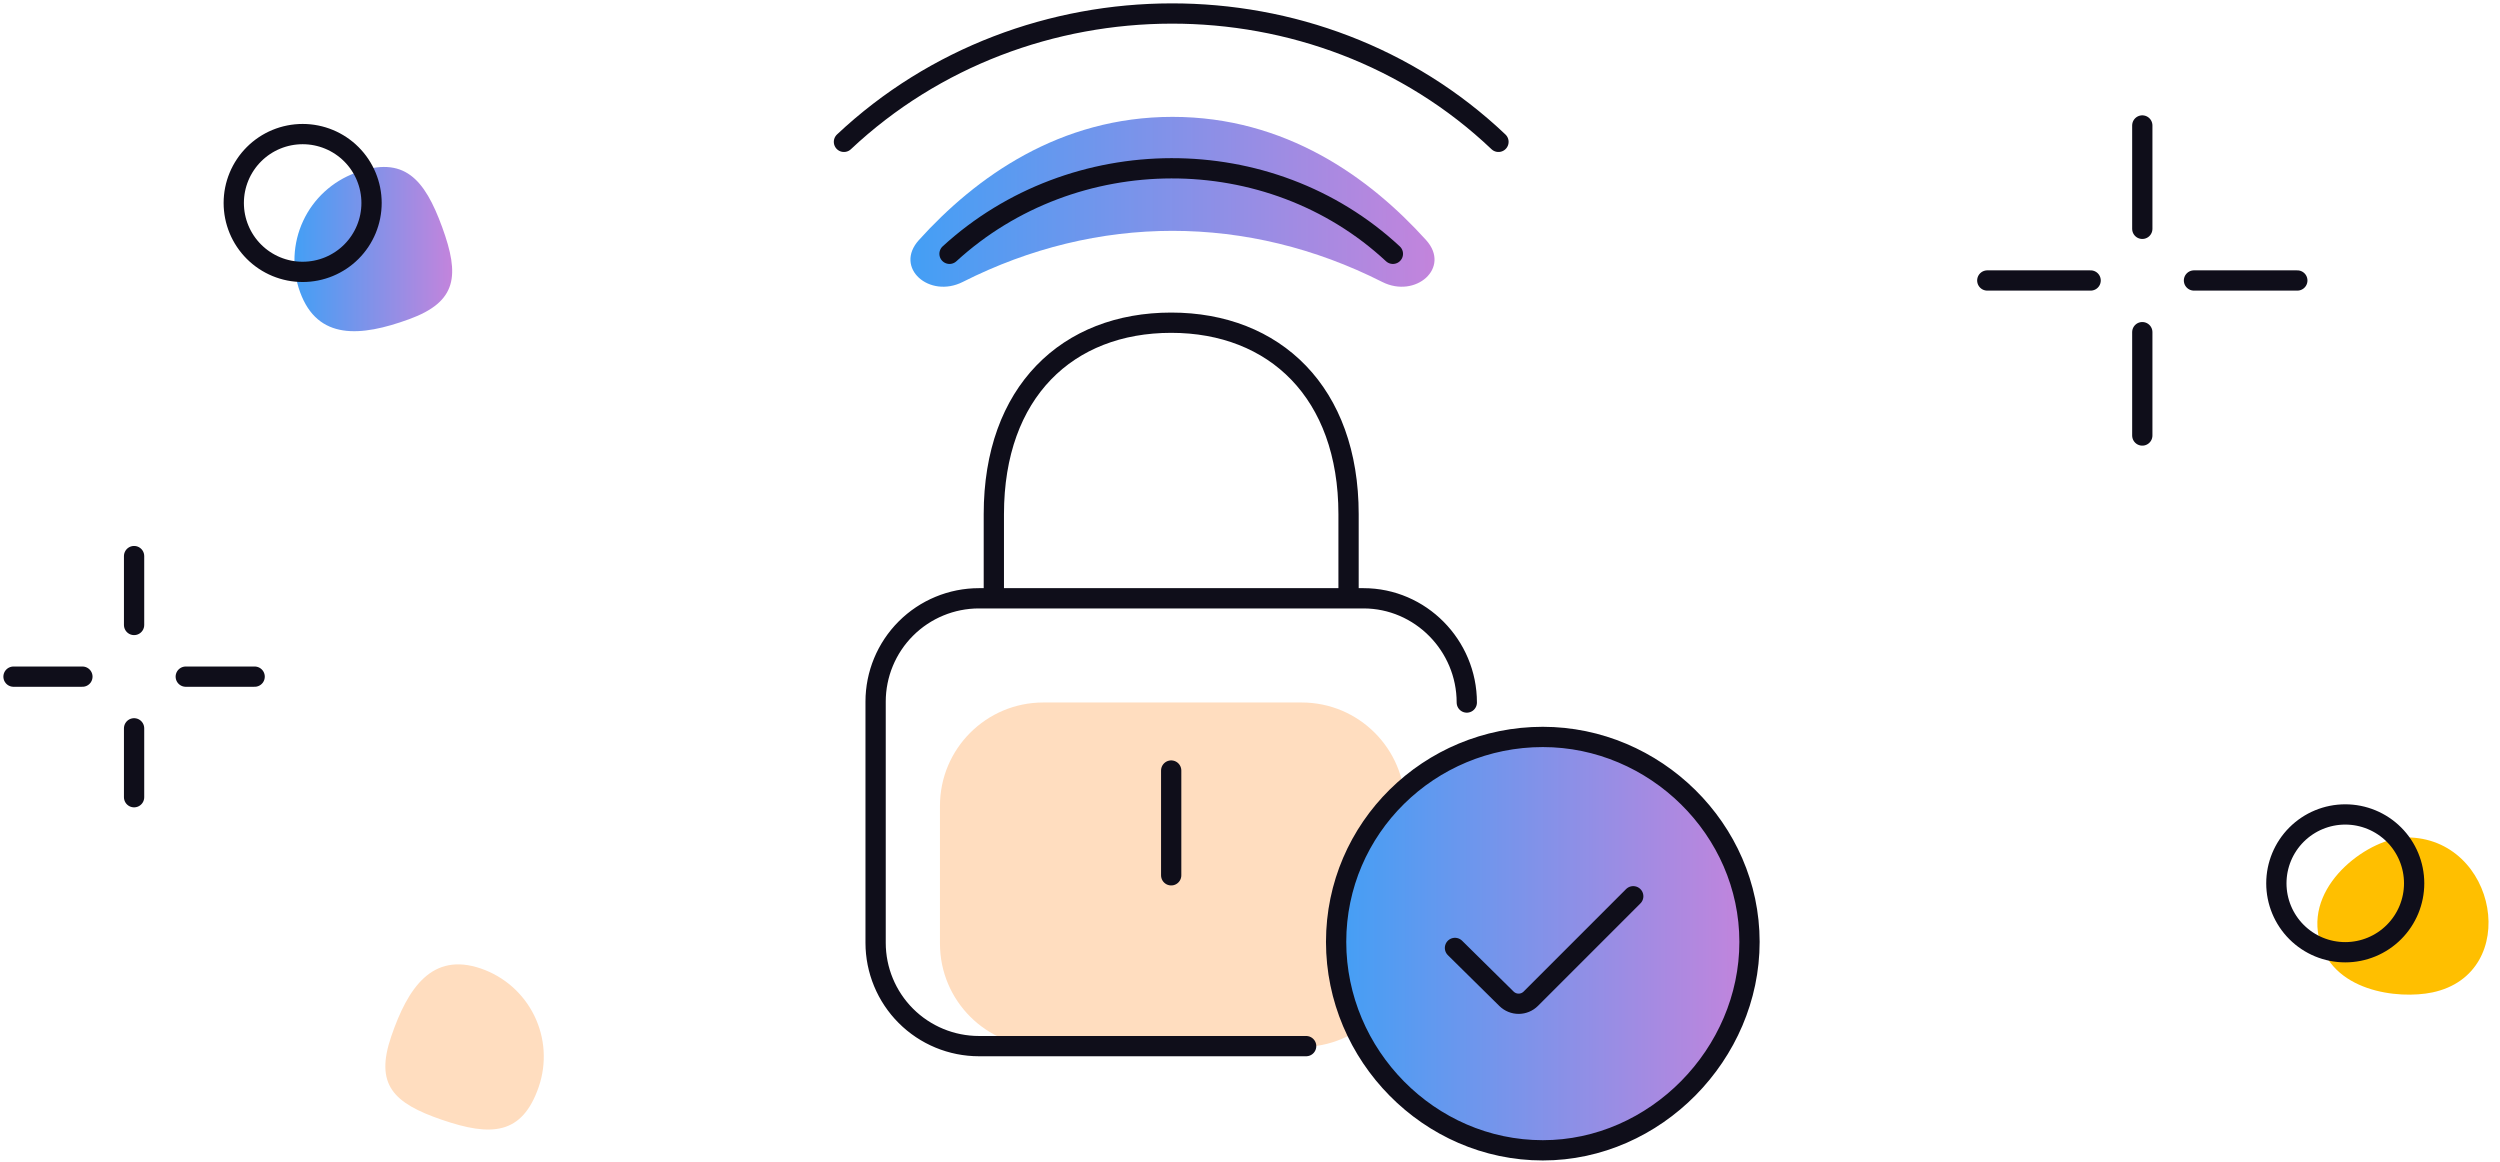
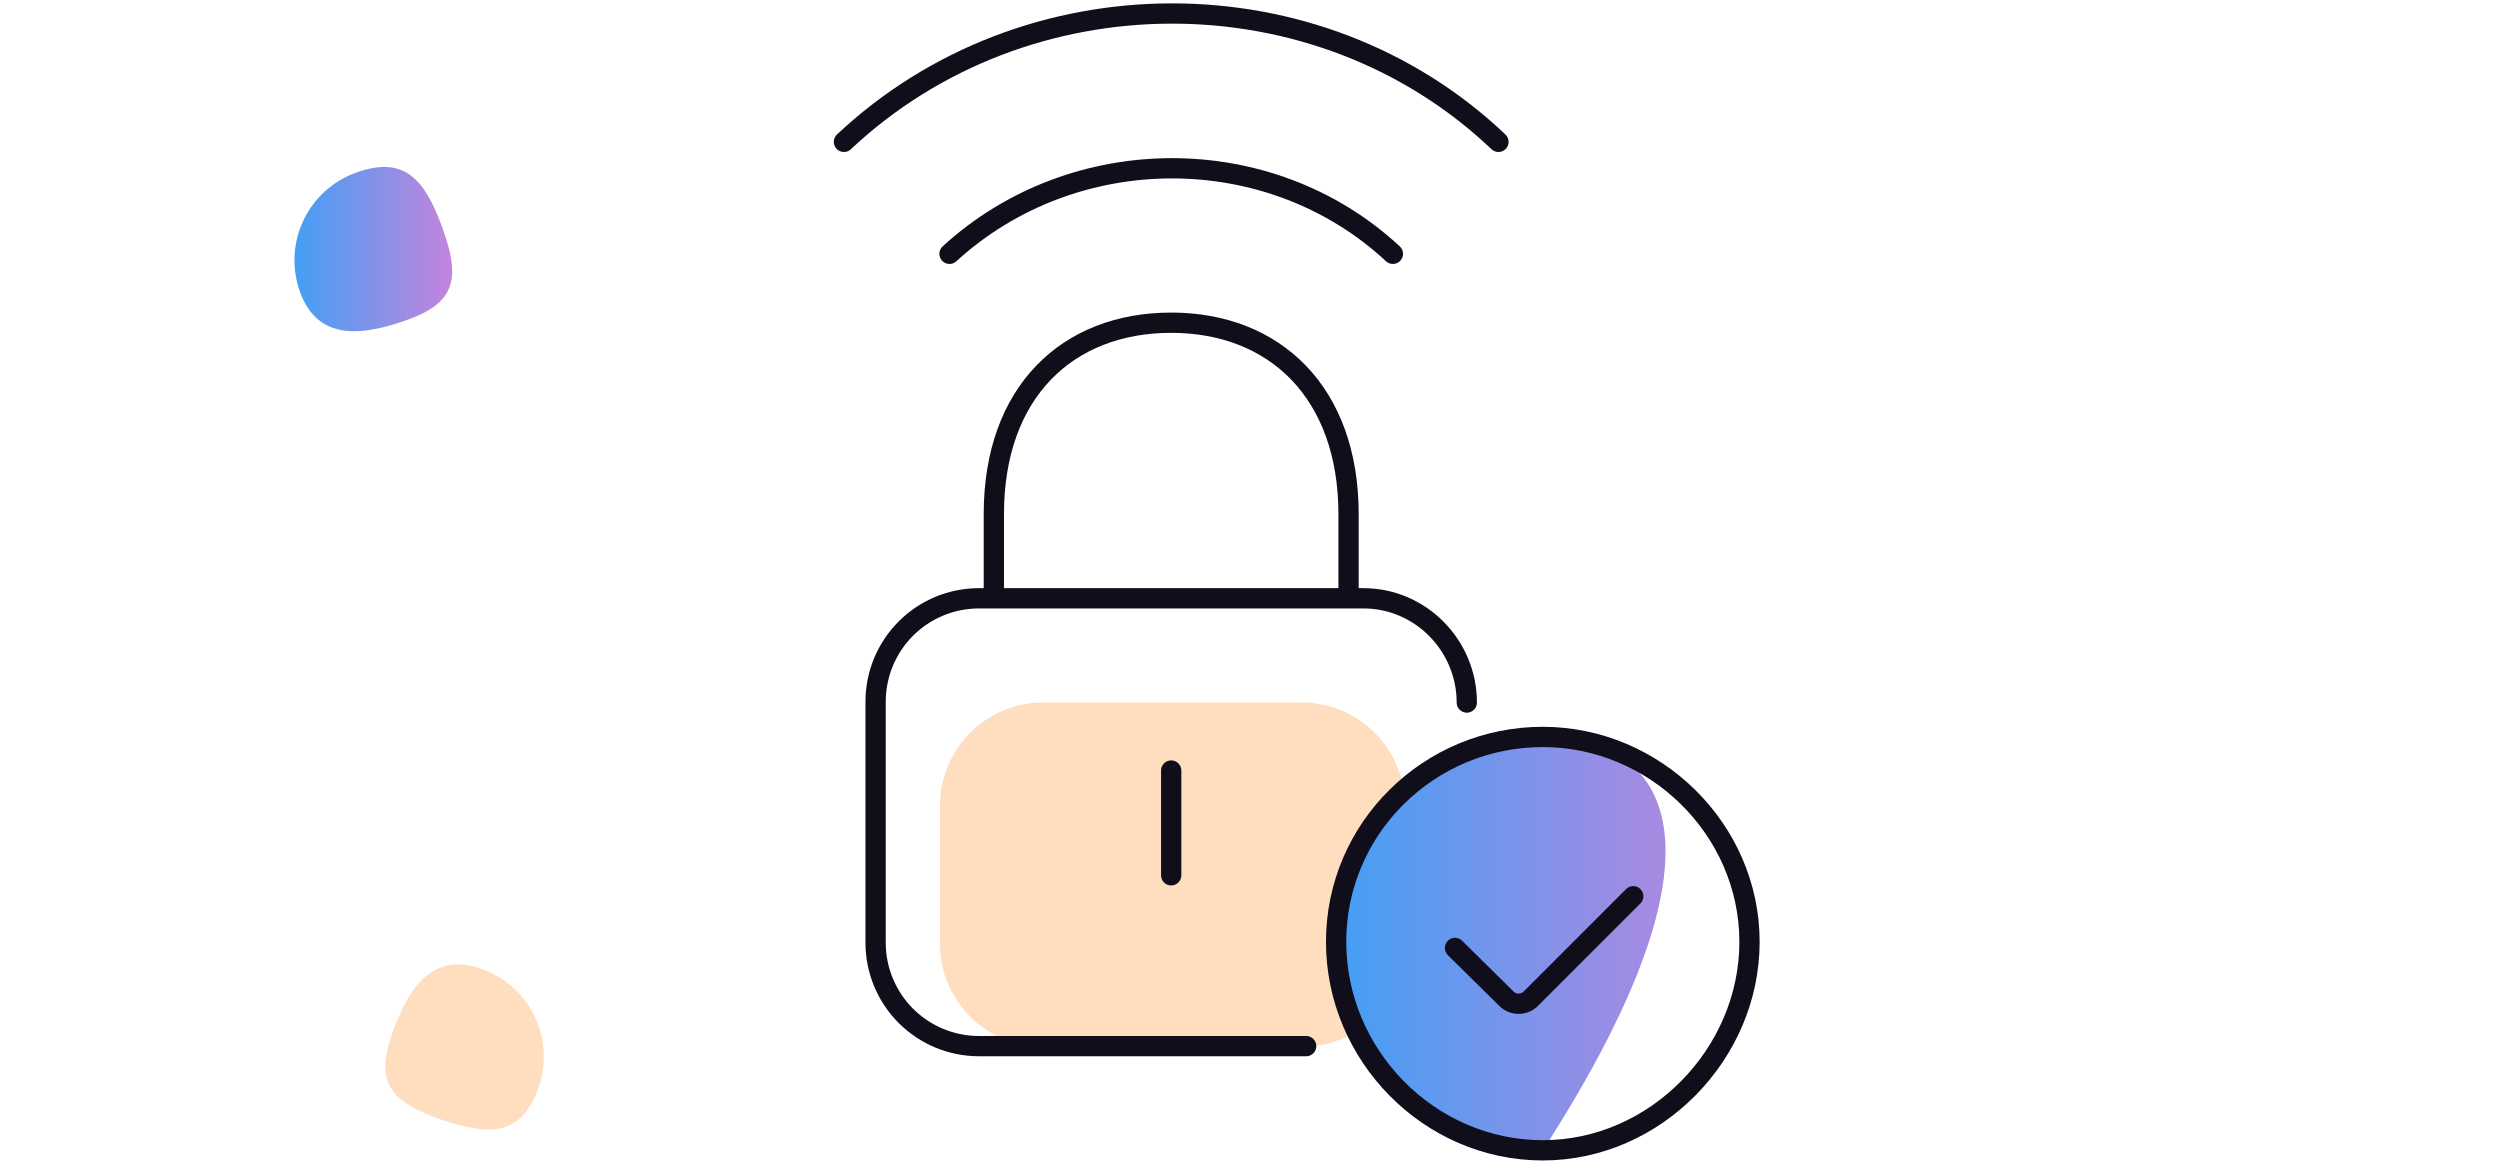
<svg xmlns="http://www.w3.org/2000/svg" width="185" height="86" viewBox="0 0 185 86" fill="none">
-   <path d="M105.531 17.766C101.333 13.119 95.125 8.648 86.764 8.648C78.403 8.648 72.194 13.119 67.997 17.766C66.142 19.821 68.774 22.113 71.245 20.863C81.212 15.822 92.317 15.822 102.284 20.863C104.752 22.113 107.386 19.821 105.531 17.766Z" fill="url(#paint0_linear_82_292)" />
  <path d="M96.323 51.984H77.204C72.981 51.984 69.557 55.408 69.557 59.632V69.828C69.557 74.052 72.981 77.476 77.204 77.476H96.323C100.547 77.476 103.971 74.052 103.971 69.828V59.632C103.971 55.408 100.547 51.984 96.323 51.984Z" fill="#FFDDBF" />
-   <path d="M114.168 85.124C122.615 85.124 129.463 78.276 129.463 69.828C129.463 61.381 122.615 54.533 114.168 54.533C105.721 54.533 98.873 61.381 98.873 69.828C98.873 78.276 105.721 85.124 114.168 85.124Z" fill="url(#paint1_linear_82_292)" />
-   <path d="M171.586 69.326C172.444 73.397 177.487 73.966 179.996 73.439C186.631 72.043 184.824 61.968 178.084 61.968C175.468 61.968 170.729 65.257 171.586 69.326Z" fill="#FFBF00" />
+   <path d="M114.168 85.124C129.463 61.381 122.615 54.533 114.168 54.533C105.721 54.533 98.873 61.381 98.873 69.828C98.873 78.276 105.721 85.124 114.168 85.124Z" fill="url(#paint1_linear_82_292)" />
  <path d="M22.206 21.617C23.509 25.191 26.696 24.927 30.27 23.623C33.844 22.32 34.022 20.381 32.72 16.808C31.416 13.232 29.894 11.481 26.319 12.785C24.602 13.411 23.204 14.693 22.433 16.349C21.662 18.005 21.58 19.9 22.206 21.617Z" fill="url(#paint2_linear_82_292)" />
  <path d="M35.584 71.67C31.984 70.438 30.187 73.083 28.956 76.682C27.722 80.281 29.118 81.638 32.717 82.87C36.318 84.103 38.636 84.019 39.869 80.419C40.461 78.691 40.342 76.798 39.538 75.157C38.734 73.517 37.312 72.262 35.584 71.67Z" fill="#FFDDBF" />
-   <path d="M158.53 9.285V16.933M158.53 24.58V32.228M154.707 20.756H147.059M170.002 20.756H162.354M9.922 41.15V46.248M9.922 53.896V58.994M6.098 50.072H1M18.844 50.072H13.746M173.549 70.466C174.901 70.466 176.198 69.929 177.154 68.972C178.11 68.016 178.647 66.719 178.647 65.367C178.647 64.015 178.11 62.718 177.154 61.762C176.198 60.806 174.901 60.269 173.549 60.269C172.197 60.269 170.9 60.806 169.944 61.762C168.988 62.718 168.451 64.015 168.451 65.367C168.451 66.719 168.988 68.016 169.944 68.972C170.9 69.929 172.197 70.466 173.549 70.466ZM22.397 20.119C23.749 20.119 25.046 19.582 26.002 18.626C26.958 17.67 27.495 16.373 27.495 15.021C27.495 13.668 26.958 12.372 26.002 11.415C25.046 10.459 23.749 9.922 22.397 9.922C21.044 9.922 19.748 10.459 18.792 11.415C17.835 12.372 17.298 13.668 17.298 15.021C17.298 16.373 17.835 17.67 18.792 18.626C19.748 19.582 21.044 20.119 22.397 20.119Z" stroke="#0F0E1A" stroke-width="1.5" stroke-miterlimit="10" stroke-linecap="round" stroke-linejoin="round" />
  <path d="M73.544 44.274V38.047C73.544 28.991 79.011 23.88 86.668 23.88C94.326 23.88 99.793 29.042 99.793 38.047V44.274M86.668 64.773V57.02M70.264 18.782C79.421 10.394 93.939 10.294 103.074 18.782M62.452 10.497C75.86 -2.109 97.5 -2.222 110.887 10.497M107.668 70.147L111.482 73.911C111.722 74.147 112.046 74.279 112.382 74.278C112.719 74.277 113.042 74.143 113.28 73.904L120.86 66.323M108.543 51.988C108.543 47.764 105.118 44.274 100.896 44.274H72.443C70.414 44.274 68.469 45.08 67.035 46.514C65.601 47.948 64.795 49.893 64.795 51.921V69.766C64.795 71.794 65.601 73.739 67.035 75.174C68.469 76.608 70.414 77.413 72.443 77.413H96.655M129.463 69.701C129.463 77.993 122.508 85.124 114.168 85.124C105.762 85.124 98.873 78.088 98.873 69.701C98.873 61.268 105.777 54.533 114.168 54.533C122.457 54.533 129.463 61.365 129.463 69.701Z" stroke="#0F0E1A" stroke-width="1.5" stroke-linecap="round" stroke-linejoin="round" />
  <defs>
    <linearGradient id="paint0_linear_82_292" x1="67.372" y1="14.933" x2="106.155" y2="14.933" gradientUnits="userSpaceOnUse">
      <stop stop-color="#439FF5" />
      <stop offset="1" stop-color="#C384DC" />
    </linearGradient>
    <linearGradient id="paint1_linear_82_292" x1="98.873" y1="69.828" x2="129.463" y2="69.828" gradientUnits="userSpaceOnUse">
      <stop stop-color="#439FF5" />
      <stop offset="1" stop-color="#C384DC" />
    </linearGradient>
    <linearGradient id="paint2_linear_82_292" x1="21.789" y1="18.432" x2="33.462" y2="18.432" gradientUnits="userSpaceOnUse">
      <stop stop-color="#439FF5" />
      <stop offset="1" stop-color="#C384DC" />
    </linearGradient>
  </defs>
</svg>